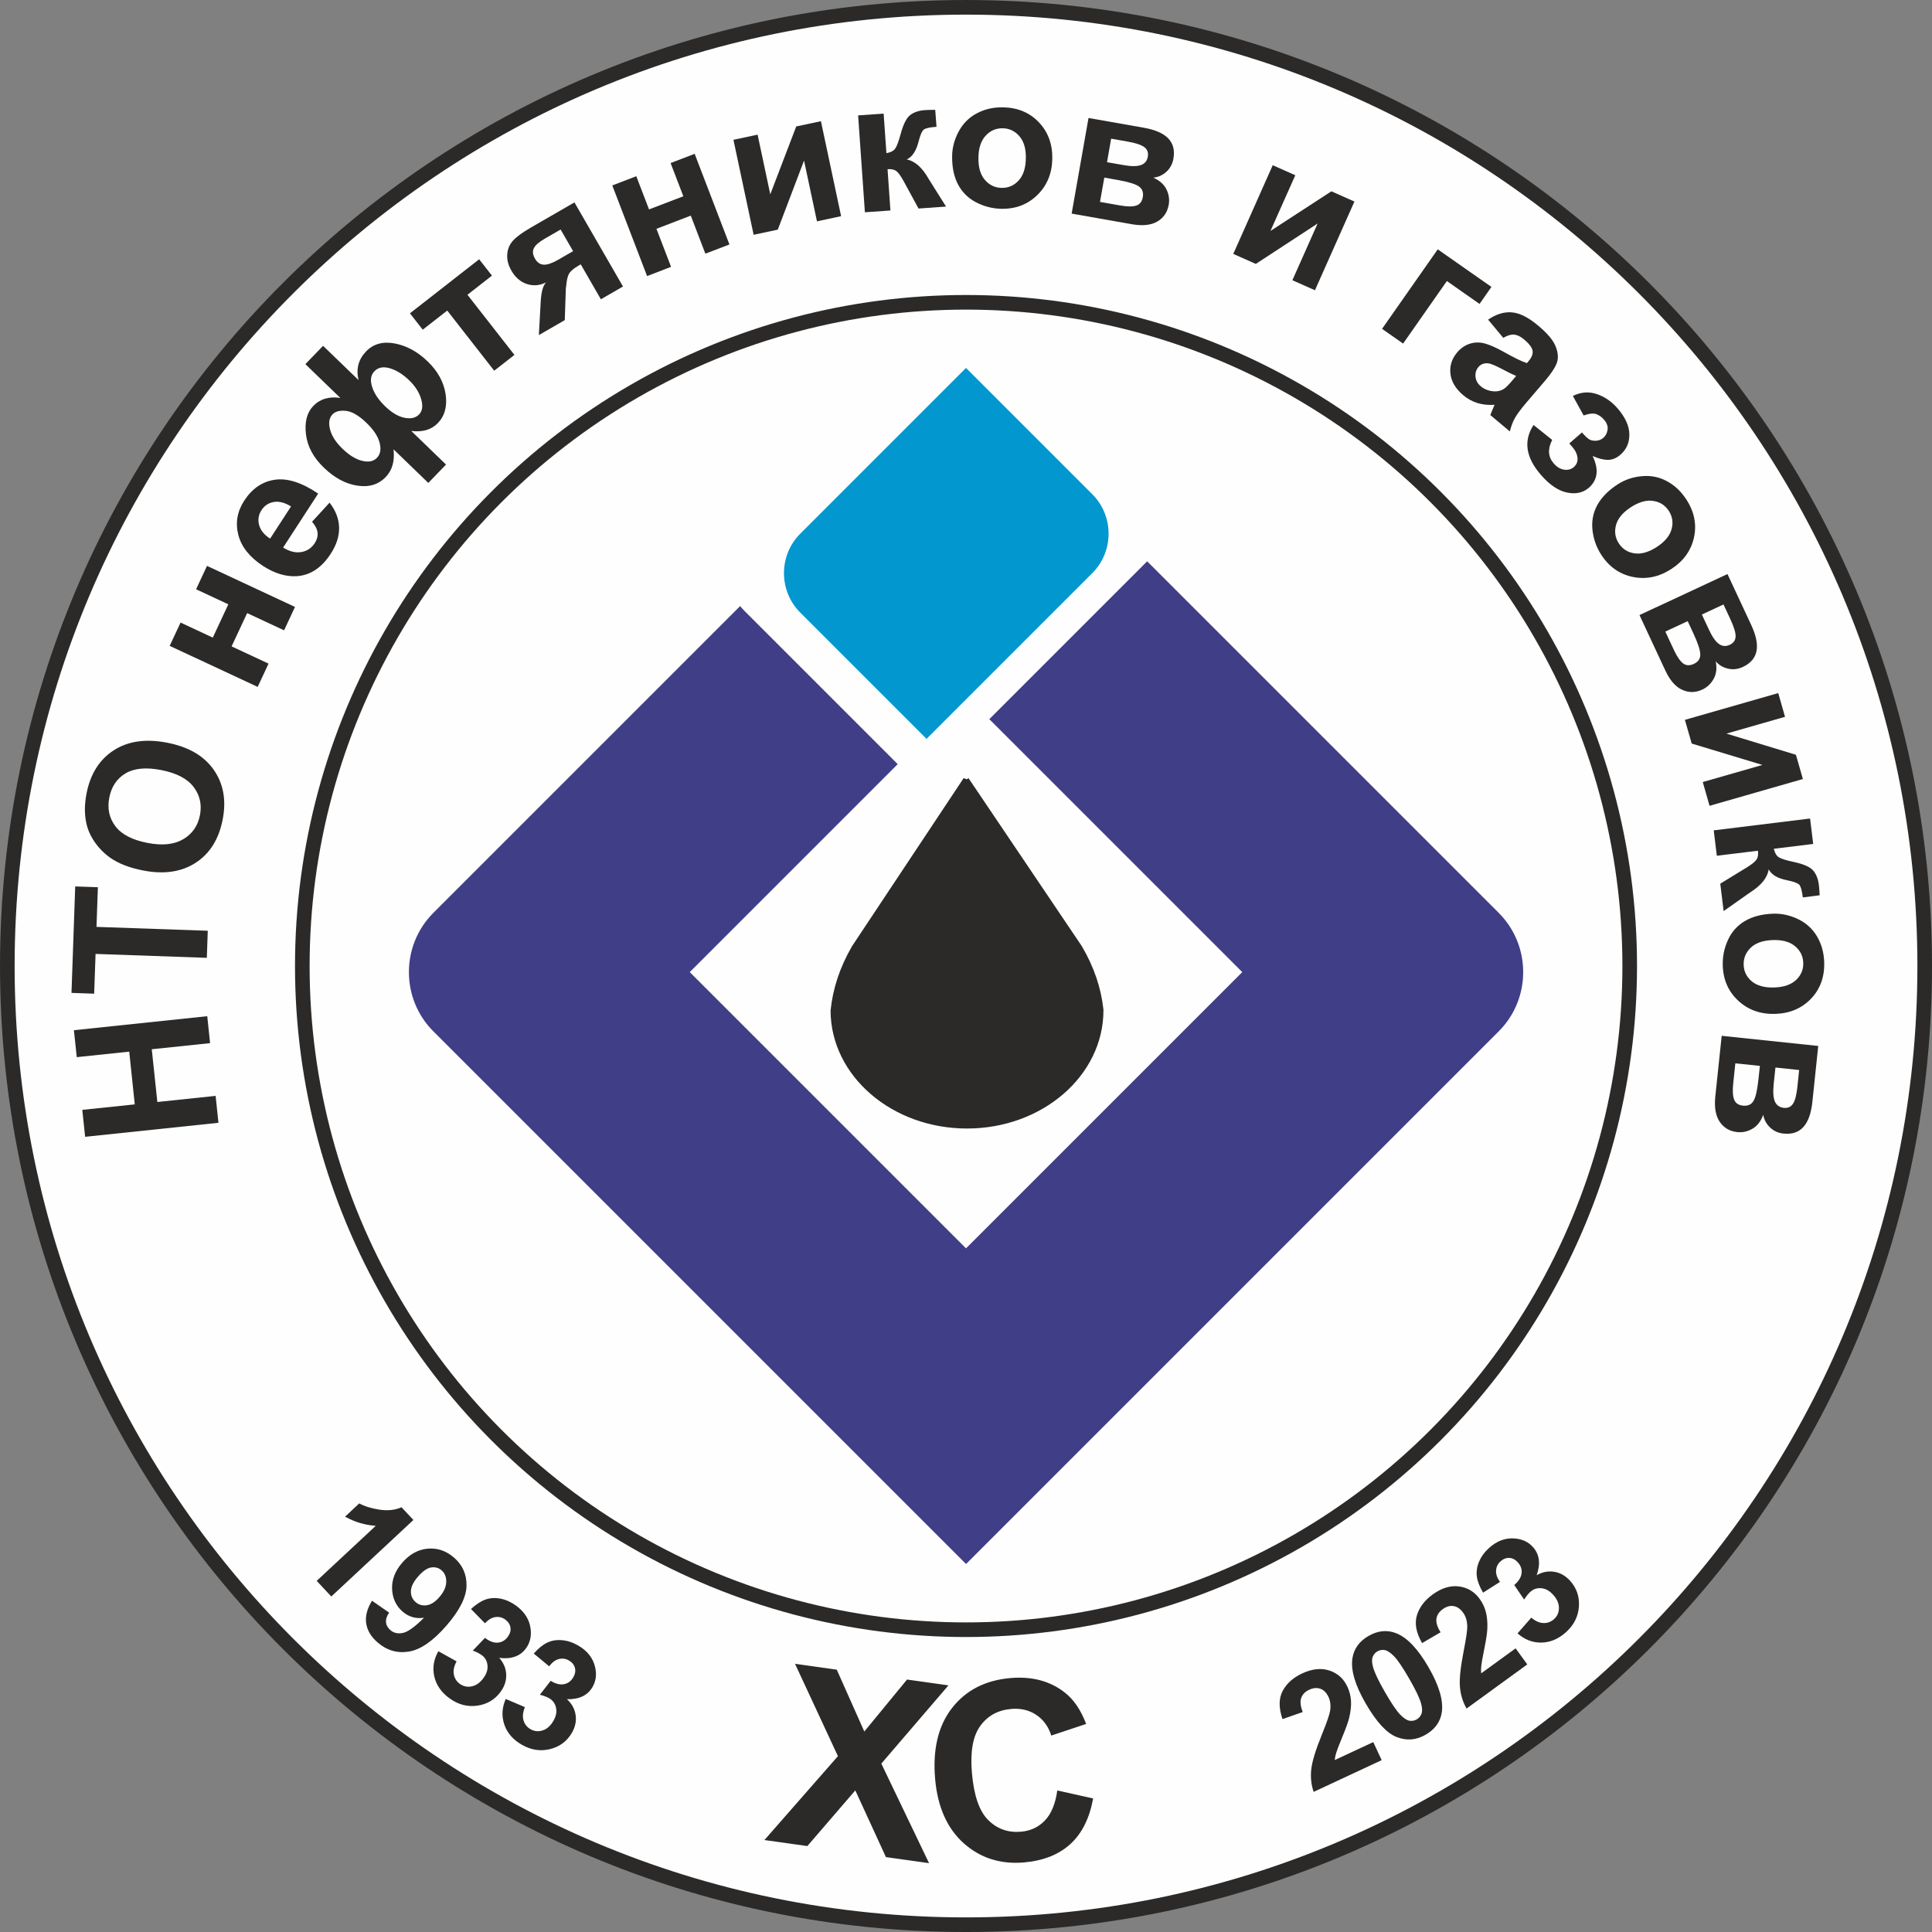
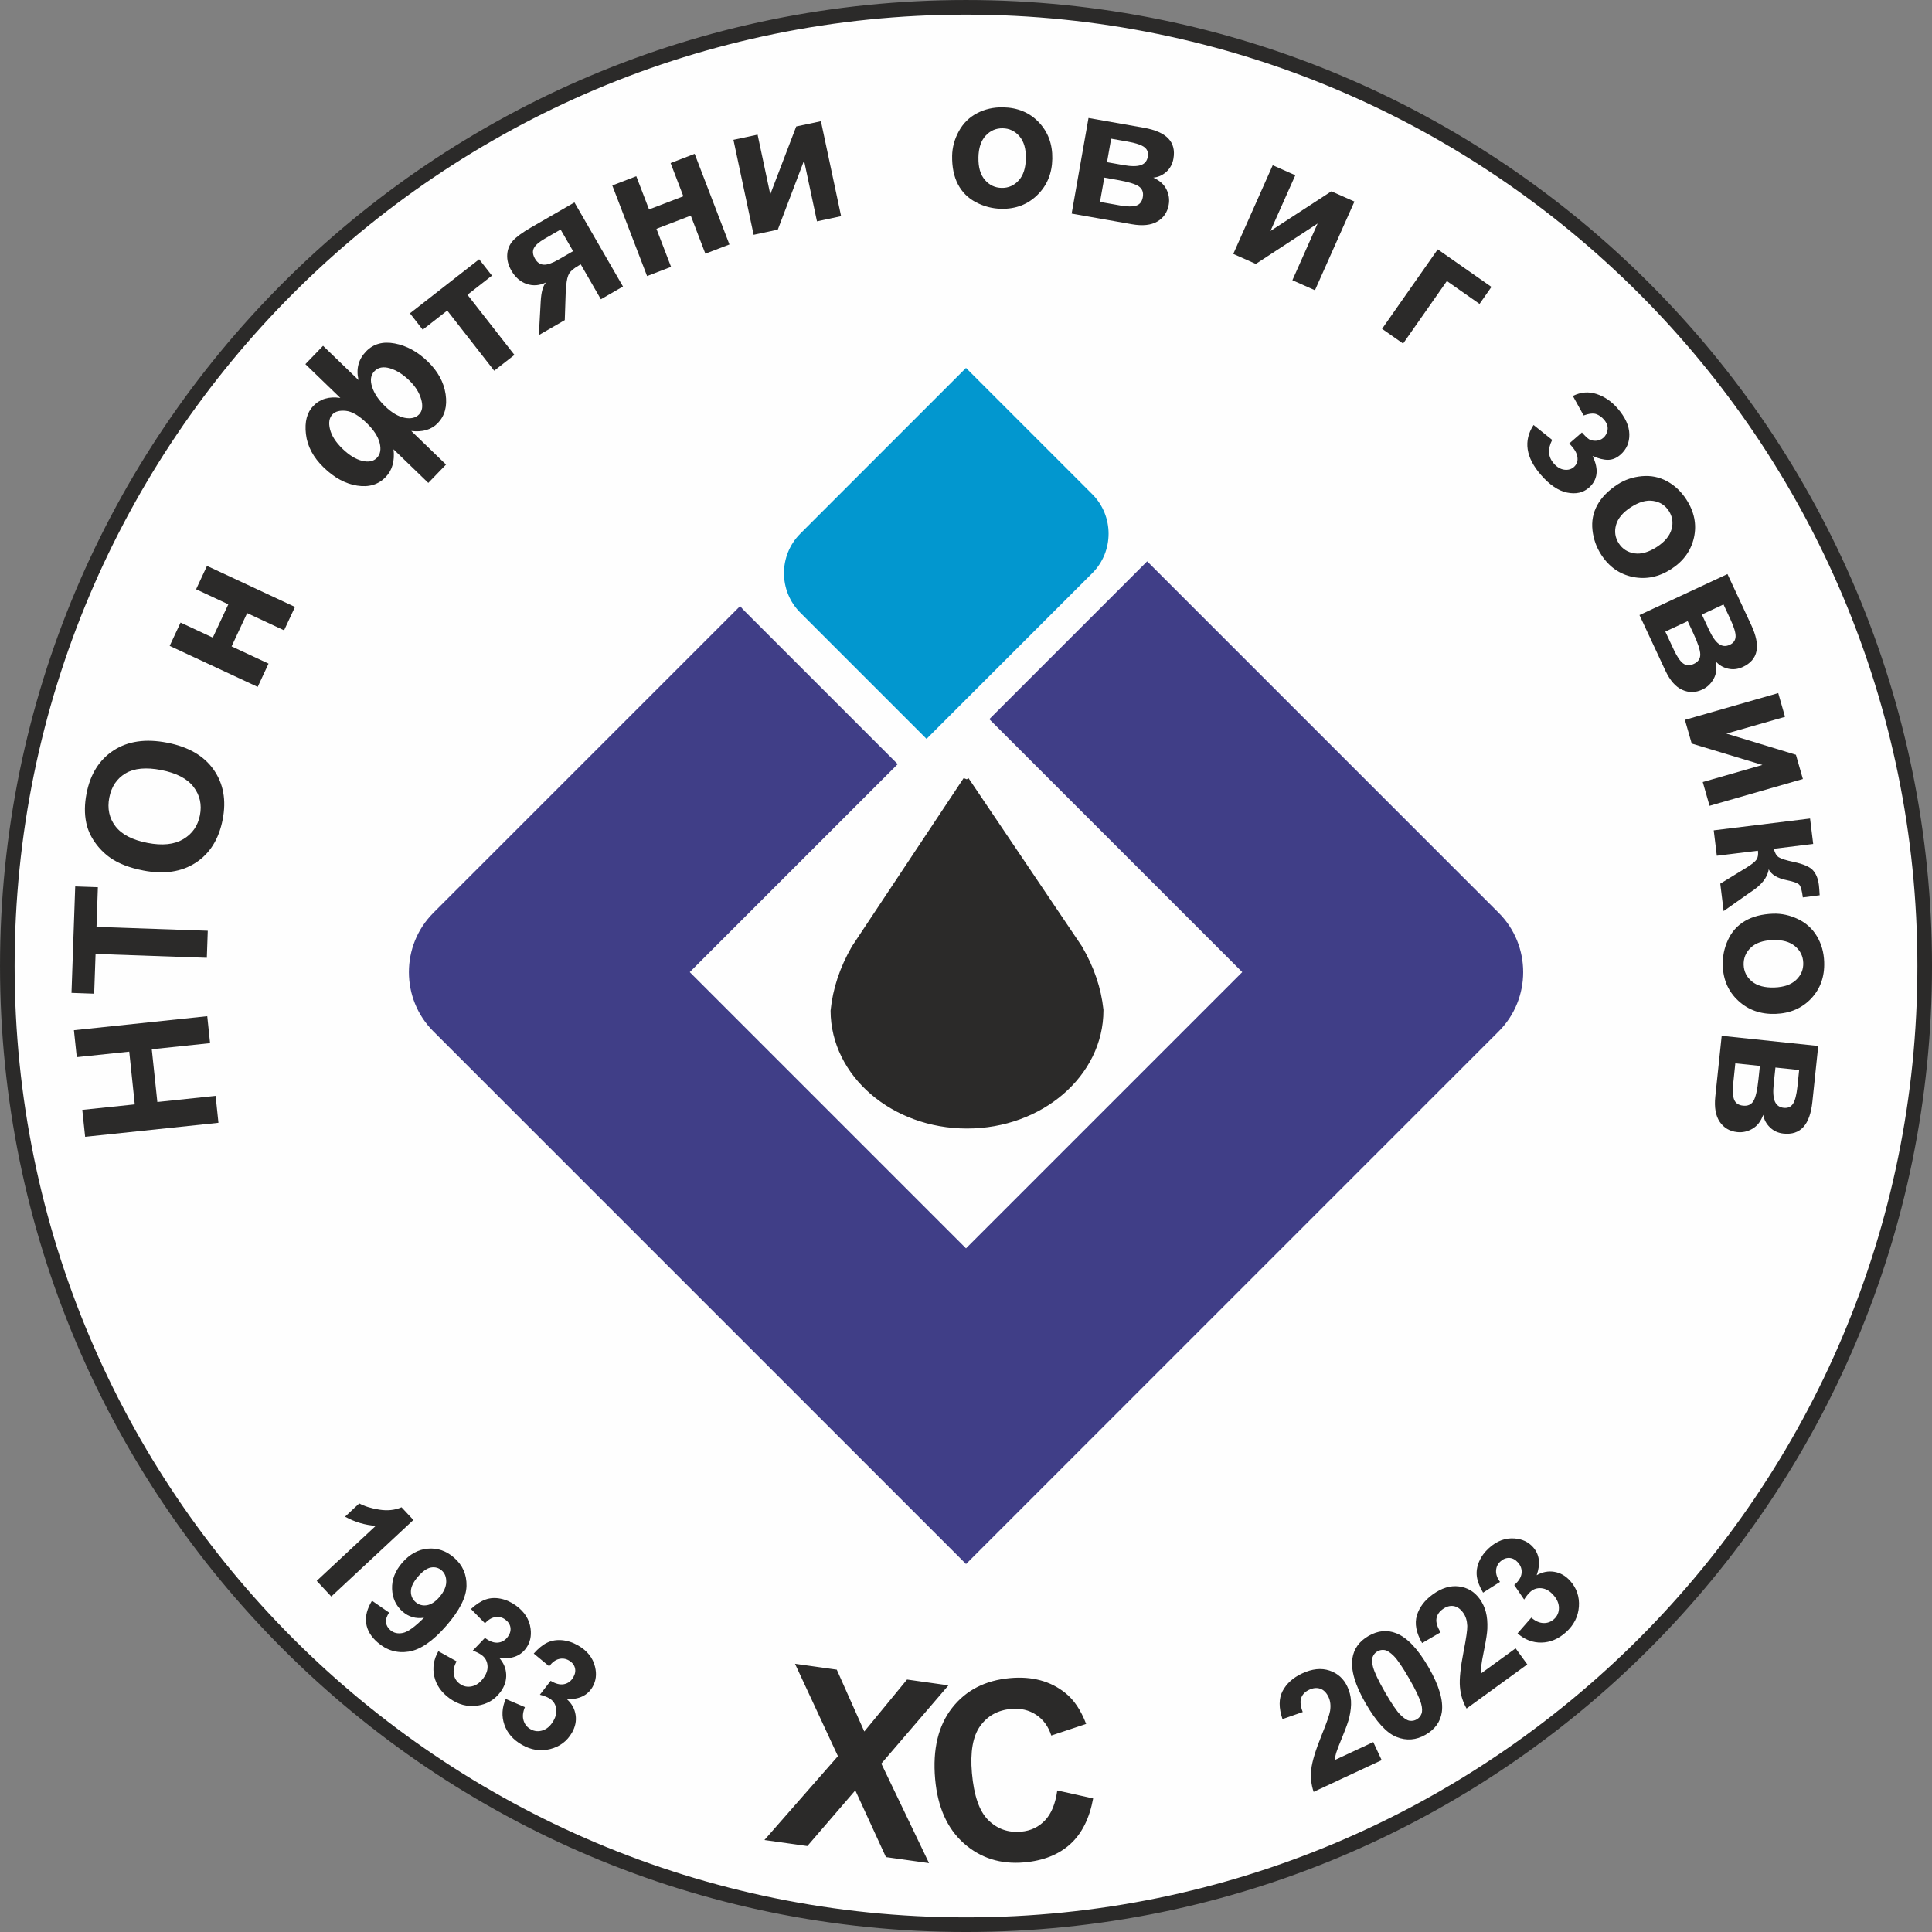
<svg xmlns="http://www.w3.org/2000/svg" xml:space="preserve" width="100px" height="100px" style="shape-rendering:geometricPrecision; text-rendering:geometricPrecision; image-rendering:optimizeQuality; fill-rule:evenodd; clip-rule:evenodd" viewBox="0 0 86.851 86.851">
  <rect x="0" y="0" width="86.851" height="86.851" fill="#808080" stroke="none" />
  <defs>
    <style type="text/css">
   
    .str0 {stroke:#2B2A29;stroke-width:0.263}
    .str1 {stroke:#2B2A29;stroke-width:0.657}
    .fil4 {fill:none}
    .fil3 {fill:#2B2A29}
    .fil1 {fill:#0297CF}
    .fil2 {fill:#403E87}
    .fil0 {fill:#FEFEFE}
    .fil5 {fill:#2B2A29;fill-rule:nonzero}
   
  </style>
  </defs>
  <g id="Layer_x0020_1">
    <g id="_258525936">
      <circle id="_44973000" class="fil0" cx="43.426" cy="43.426" r="43.097" />
      <g>
        <g>
          <path id="_44973576" class="fil1" d="M35.975 23.991l7.451 -7.451 5.677 5.677c0.976,0.976 0.976,2.572 0,3.548l-7.451 7.451 -5.677 -5.677c-0.976,-0.976 -0.976,-2.572 0,-3.548z" />
          <path id="_44973360" class="fil2" d="M19.477 41.04l13.794 -13.794c0.068,0.081 0.139,0.16 0.215,0.236l6.87 6.87 -9.348 9.348 12.418 12.418 12.418 -12.418 -11.371 -11.371 7.096 -7.096 15.806 15.806c1.464,1.464 1.464,3.858 0,5.322l-23.948 23.948 -23.948 -23.948c-1.463,-1.463 -1.463,-3.858 0,-5.322z" />
          <path id="_44973648" class="fil3 str0" d="M43.429 35.054l5.093 7.552c0.544,0.931 0.846,1.839 0.951,2.79 0,0.007 0,0.014 0,0.021 0,2.863 -2.688,5.183 -6.002,5.183 -3.307,0 -5.989,-2.309 -6.002,-5.162 0.099,-0.963 0.4,-1.886 0.94,-2.826l5.02 -7.559z" />
        </g>
-         <circle id="_44973288" class="fil4 str1" cx="43.426" cy="43.426" r="29.836" />
        <path id="_44973264" class="fil4 str1" d="M43.426 0.329c23.802,0 43.097,19.295 43.097,43.097 0,23.802 -19.295,43.097 -43.097,43.097 -23.802,0 -43.097,-19.295 -43.097,-43.097 0,-23.802 19.295,-43.097 43.097,-43.097z" />
        <polygon id="_44972544" class="fil5" points="9.82,50.474 3.827,51.104 3.699,49.893 6.058,49.646 5.81,47.275 3.451,47.523 3.323,46.312 9.317,45.682 9.444,46.893 6.823,47.168 7.073,49.539 9.693,49.264 " />
        <polygon id="_449725441" class="fil5" points="9.298,43.058 4.296,42.883 4.233,44.67 3.214,44.634 3.381,39.849 4.4,39.884 4.338,41.667 9.34,41.841 " />
        <path id="_4497254412" class="fil5" d="M6.429 39.13c-0.603,-0.116 -1.09,-0.305 -1.465,-0.564 -0.275,-0.194 -0.509,-0.429 -0.704,-0.709 -0.194,-0.279 -0.321,-0.568 -0.383,-0.869 -0.084,-0.398 -0.08,-0.839 0.014,-1.32 0.169,-0.871 0.575,-1.517 1.217,-1.935 0.643,-0.418 1.445,-0.533 2.409,-0.345 0.954,0.185 1.652,0.589 2.089,1.214 0.438,0.624 0.574,1.371 0.404,2.24 -0.171,0.88 -0.575,1.527 -1.212,1.942 -0.638,0.414 -1.427,0.531 -2.369,0.347zm0.199 -1.238c0.669,0.13 1.207,0.074 1.612,-0.168 0.407,-0.241 0.655,-0.601 0.748,-1.078 0.093,-0.476 -0.003,-0.9 -0.286,-1.271 -0.283,-0.372 -0.769,-0.624 -1.455,-0.758 -0.678,-0.132 -1.212,-0.083 -1.604,0.15 -0.39,0.233 -0.634,0.595 -0.73,1.088 -0.095,0.492 -0.004,0.922 0.275,1.288 0.279,0.368 0.759,0.617 1.44,0.749z" />
        <polygon id="_44972544123" class="fil5" points="7.628,29.034 8.117,27.987 9.566,28.663 10.264,27.166 8.815,26.49 9.305,25.439 13.261,27.284 12.771,28.335 11.11,27.561 10.411,29.058 12.072,29.832 11.584,30.879 " />
-         <path id="_449725441234" class="fil5" d="M14.027 23.456l0.789 -0.86c0.274,0.354 0.417,0.726 0.428,1.113 0.01,0.387 -0.115,0.783 -0.376,1.184 -0.412,0.637 -0.928,0.974 -1.541,1.009 -0.491,0.025 -0.989,-0.128 -1.497,-0.457 -0.606,-0.394 -0.979,-0.862 -1.117,-1.402 -0.138,-0.54 -0.049,-1.052 0.267,-1.538 0.354,-0.544 0.812,-0.857 1.377,-0.939 0.564,-0.081 1.212,0.126 1.946,0.623l-1.576 2.426c0.292,0.18 0.565,0.247 0.822,0.201 0.257,-0.045 0.457,-0.18 0.602,-0.403 0.098,-0.151 0.14,-0.306 0.125,-0.463 -0.015,-0.157 -0.098,-0.321 -0.248,-0.494zm-0.943 -0.69c-0.285,-0.175 -0.544,-0.241 -0.78,-0.199 -0.236,0.043 -0.417,0.164 -0.546,0.362 -0.138,0.21 -0.174,0.435 -0.11,0.673 0.065,0.239 0.23,0.442 0.495,0.611l0.94 -1.447z" />
-         <path id="_4497254412345" class="fil5" d="M13.727 16.371l0.796 -0.825 1.594 1.539c-0.059,-0.251 -0.059,-0.484 -0.003,-0.699 0.057,-0.215 0.173,-0.413 0.346,-0.592 0.326,-0.337 0.755,-0.455 1.287,-0.354 0.533,0.101 1.026,0.37 1.479,0.808 0.456,0.439 0.724,0.93 0.806,1.472 0.08,0.54 -0.036,0.975 -0.352,1.302 -0.143,0.147 -0.314,0.251 -0.514,0.31 -0.199,0.058 -0.426,0.072 -0.678,0.042l1.563 1.51 -0.797 0.825 -1.563 -1.51c0.03,0.261 0.016,0.495 -0.043,0.703 -0.058,0.209 -0.161,0.39 -0.31,0.543 -0.327,0.34 -0.754,0.469 -1.281,0.386 -0.526,-0.081 -1.027,-0.352 -1.501,-0.811 -0.472,-0.455 -0.74,-0.957 -0.803,-1.506 -0.064,-0.549 0.046,-0.971 0.33,-1.264 0.154,-0.16 0.333,-0.269 0.535,-0.328 0.202,-0.06 0.429,-0.072 0.682,-0.032l-1.572 -1.52zm1.222 2.255c-0.149,0.153 -0.187,0.377 -0.114,0.671 0.073,0.293 0.26,0.585 0.561,0.876 0.304,0.293 0.599,0.476 0.887,0.544 0.286,0.07 0.507,0.025 0.661,-0.135 0.156,-0.161 0.196,-0.387 0.122,-0.676 -0.074,-0.289 -0.271,-0.588 -0.588,-0.894 -0.345,-0.333 -0.654,-0.514 -0.928,-0.542 -0.275,-0.028 -0.474,0.024 -0.602,0.156zm1.882 -1.936c-0.164,0.168 -0.198,0.403 -0.103,0.7 0.094,0.298 0.291,0.591 0.589,0.878 0.298,0.286 0.588,0.457 0.872,0.514 0.283,0.055 0.501,0.004 0.651,-0.152 0.15,-0.156 0.181,-0.384 0.093,-0.688 -0.088,-0.302 -0.267,-0.584 -0.535,-0.842 -0.286,-0.277 -0.577,-0.458 -0.871,-0.544 -0.295,-0.087 -0.528,-0.042 -0.696,0.133z" />
+         <path id="_4497254412345" class="fil5" d="M13.727 16.371l0.796 -0.825 1.594 1.539c-0.059,-0.251 -0.059,-0.484 -0.003,-0.699 0.057,-0.215 0.173,-0.413 0.346,-0.592 0.326,-0.337 0.755,-0.455 1.287,-0.354 0.533,0.101 1.026,0.37 1.479,0.808 0.456,0.439 0.724,0.93 0.806,1.472 0.08,0.54 -0.036,0.975 -0.352,1.302 -0.143,0.147 -0.314,0.251 -0.514,0.31 -0.199,0.058 -0.426,0.072 -0.678,0.042l1.563 1.51 -0.797 0.825 -1.563 -1.51c0.03,0.261 0.016,0.495 -0.043,0.703 -0.058,0.209 -0.161,0.39 -0.31,0.543 -0.327,0.34 -0.754,0.469 -1.281,0.386 -0.526,-0.081 -1.027,-0.352 -1.501,-0.811 -0.472,-0.455 -0.74,-0.957 -0.803,-1.506 -0.064,-0.549 0.046,-0.971 0.33,-1.264 0.154,-0.16 0.333,-0.269 0.535,-0.328 0.202,-0.06 0.429,-0.072 0.682,-0.032l-1.572 -1.52zm1.222 2.255c-0.149,0.153 -0.187,0.377 -0.114,0.671 0.073,0.293 0.26,0.585 0.561,0.876 0.304,0.293 0.599,0.476 0.887,0.544 0.286,0.07 0.507,0.025 0.661,-0.135 0.156,-0.161 0.196,-0.387 0.122,-0.676 -0.074,-0.289 -0.271,-0.588 -0.588,-0.894 -0.345,-0.333 -0.654,-0.514 -0.928,-0.542 -0.275,-0.028 -0.474,0.024 -0.602,0.156m1.882 -1.936c-0.164,0.168 -0.198,0.403 -0.103,0.7 0.094,0.298 0.291,0.591 0.589,0.878 0.298,0.286 0.588,0.457 0.872,0.514 0.283,0.055 0.501,0.004 0.651,-0.152 0.15,-0.156 0.181,-0.384 0.093,-0.688 -0.088,-0.302 -0.267,-0.584 -0.535,-0.842 -0.286,-0.277 -0.577,-0.458 -0.871,-0.544 -0.295,-0.087 -0.528,-0.042 -0.696,0.133z" />
        <polygon id="_44972544123456" class="fil5" points="18.429,14.085 21.54,11.655 22.115,12.39 21.014,13.251 23.126,15.955 22.216,16.665 20.105,13.961 19.003,14.821 " />
        <path id="_449725441234567" class="fil5" d="M25.824 9.1l2.182 3.78 -0.994 0.574 -0.905 -1.57 -0.093 0.053c-0.216,0.125 -0.359,0.244 -0.428,0.358 -0.067,0.114 -0.112,0.297 -0.132,0.549l-0.017 0.11 -0.048 1.437 -1.165 0.672 0.083 -1.508c0.024,-0.432 0.104,-0.718 0.243,-0.862 -0.289,0.145 -0.578,0.17 -0.866,0.074 -0.286,-0.095 -0.518,-0.295 -0.693,-0.598 -0.142,-0.244 -0.205,-0.487 -0.189,-0.727 0.015,-0.24 0.1,-0.446 0.254,-0.619 0.156,-0.173 0.421,-0.369 0.798,-0.587l1.969 -1.137zm-0.622 1.218l-0.716 0.413c-0.262,0.153 -0.427,0.296 -0.49,0.434 -0.065,0.136 -0.046,0.29 0.055,0.465 0.1,0.173 0.232,0.262 0.397,0.268 0.164,0.007 0.384,-0.07 0.66,-0.229l0.655 -0.379 -0.561 -0.971z" />
        <polygon id="_4497254412345678" class="fil5" points="27.525,8.336 28.604,7.922 29.177,9.414 30.719,8.823 30.146,7.33 31.228,6.915 32.791,10.99 31.709,11.404 31.053,9.693 29.51,10.286 30.167,11.996 29.089,12.41 " />
        <polygon id="_44972544123456789" class="fil5" points="32.971,6.285 34.057,6.053 34.627,8.736 35.794,5.684 36.904,5.449 37.811,9.718 36.726,9.95 36.145,7.219 34.965,10.323 33.879,10.555 " />
-         <path id="_4497254412345678910" class="fil5" d="M38.575 5.188l1.148 -0.08 0.125 1.778c0.189,-0.035 0.321,-0.102 0.393,-0.203 0.073,-0.102 0.154,-0.317 0.244,-0.648 0.118,-0.439 0.26,-0.725 0.425,-0.857 0.167,-0.132 0.393,-0.209 0.676,-0.229 0.088,-0.006 0.24,-0.01 0.456,-0.011l0.058 0.762c-0.303,0.021 -0.495,0.063 -0.575,0.128 -0.081,0.066 -0.16,0.251 -0.237,0.556 -0.107,0.411 -0.282,0.672 -0.526,0.783 0.37,0.076 0.7,0.369 0.988,0.881 0.017,0.027 0.034,0.055 0.052,0.084l0.727 1.155 -1.238 0.087 -0.662 -1.218c-0.135,-0.246 -0.248,-0.403 -0.34,-0.469 -0.091,-0.066 -0.22,-0.094 -0.39,-0.081l0.129 1.856 -1.148 0.08 -0.304 -4.353z" />
        <path id="_449725441234567891011" class="fil5" d="M42.802 7.005c0.007,-0.383 0.108,-0.752 0.303,-1.109 0.195,-0.355 0.467,-0.624 0.818,-0.807 0.349,-0.184 0.738,-0.271 1.165,-0.264 0.661,0.011 1.199,0.236 1.612,0.672 0.414,0.435 0.616,0.981 0.605,1.636 -0.011,0.66 -0.234,1.203 -0.668,1.629 -0.434,0.428 -0.974,0.636 -1.621,0.624 -0.4,-0.007 -0.779,-0.105 -1.139,-0.292 -0.359,-0.186 -0.63,-0.457 -0.814,-0.81 -0.183,-0.352 -0.269,-0.779 -0.261,-1.281zm1.183 0.083c-0.008,0.432 0.088,0.766 0.29,0.999 0.201,0.234 0.453,0.354 0.753,0.359 0.302,0.006 0.557,-0.105 0.765,-0.333 0.208,-0.226 0.316,-0.558 0.323,-0.996 0.009,-0.428 -0.088,-0.758 -0.288,-0.992 -0.201,-0.233 -0.452,-0.354 -0.752,-0.358 -0.302,-0.006 -0.557,0.105 -0.766,0.331 -0.211,0.227 -0.319,0.557 -0.326,0.989z" />
        <path id="_44972544123456789101112" class="fil5" d="M48.934 5.304l2.489 0.439c0.509,0.09 0.874,0.25 1.096,0.481 0.22,0.23 0.297,0.533 0.231,0.909 -0.042,0.24 -0.149,0.436 -0.318,0.591 -0.171,0.153 -0.366,0.241 -0.588,0.262 0.285,0.126 0.481,0.302 0.592,0.526 0.111,0.226 0.145,0.457 0.102,0.695 -0.059,0.334 -0.229,0.585 -0.511,0.751 -0.283,0.166 -0.665,0.206 -1.145,0.122l-2.707 -0.478 0.758 -4.298zm0.831 1.987l0.733 0.129c0.354,0.063 0.616,0.063 0.79,0.001 0.174,-0.06 0.278,-0.187 0.311,-0.379 0.031,-0.181 -0.02,-0.323 -0.153,-0.425 -0.133,-0.102 -0.387,-0.188 -0.762,-0.254l-0.734 -0.129 -0.185 1.057zm-0.316 1.785l0.9 0.159c0.323,0.058 0.567,0.059 0.728,0.007 0.163,-0.052 0.261,-0.178 0.297,-0.382 0.036,-0.21 -0.022,-0.37 -0.178,-0.48 -0.156,-0.109 -0.48,-0.207 -0.971,-0.293l-0.582 -0.104 -0.194 1.093z" />
        <polygon id="_4497254412345678910111213" class="fil5" points="57.214,7.427 58.229,7.878 57.113,10.382 59.851,8.6 60.887,9.06 59.112,13.048 58.098,12.597 59.232,10.048 56.454,11.864 55.441,11.414 " />
        <polygon id="_449725441234567891011121314" class="fil5" points="64.632,11.209 67.046,12.898 66.511,13.663 65.043,12.634 63.075,15.445 62.129,14.783 " />
-         <path id="_44972544123456789101112131415" class="fil5" d="M67.577 15.187l-0.681 -0.818c0.361,-0.247 0.717,-0.356 1.068,-0.327 0.351,0.029 0.744,0.227 1.177,0.591 0.396,0.331 0.65,0.625 0.765,0.88 0.115,0.255 0.152,0.488 0.109,0.699 -0.042,0.209 -0.224,0.507 -0.547,0.891l-0.876 1.024c-0.247,0.293 -0.414,0.522 -0.502,0.686 -0.09,0.163 -0.161,0.356 -0.217,0.581l-0.876 -0.734c0.027,-0.078 0.072,-0.189 0.135,-0.333 0.029,-0.065 0.048,-0.108 0.055,-0.13 -0.274,0.02 -0.528,-0.006 -0.762,-0.076 -0.233,-0.072 -0.448,-0.188 -0.643,-0.352 -0.345,-0.289 -0.537,-0.61 -0.579,-0.964 -0.04,-0.352 0.058,-0.672 0.298,-0.957 0.159,-0.189 0.345,-0.32 0.558,-0.391 0.215,-0.073 0.437,-0.08 0.665,-0.022 0.229,0.057 0.521,0.187 0.877,0.384 0.478,0.27 0.825,0.438 1.041,0.504l0.074 -0.088c0.143,-0.17 0.202,-0.326 0.18,-0.469 -0.024,-0.143 -0.152,-0.313 -0.384,-0.508 -0.157,-0.132 -0.306,-0.203 -0.446,-0.216 -0.14,-0.013 -0.303,0.037 -0.488,0.146zm0.582 1.712c-0.146,-0.058 -0.363,-0.163 -0.653,-0.317 -0.289,-0.153 -0.492,-0.237 -0.61,-0.25 -0.185,-0.015 -0.33,0.041 -0.435,0.167 -0.104,0.123 -0.147,0.269 -0.131,0.436 0.016,0.168 0.095,0.311 0.239,0.432 0.16,0.133 0.355,0.209 0.588,0.226 0.174,0.01 0.327,-0.029 0.457,-0.116 0.086,-0.056 0.219,-0.191 0.396,-0.403l0.149 -0.175z" />
        <path id="_4497254412345678910111213141516" class="fil5" d="M70.547 19.934l0.567 -0.493c0.132,0.15 0.237,0.251 0.316,0.303 0.078,0.05 0.182,0.074 0.311,0.07 0.128,-0.006 0.241,-0.049 0.338,-0.135 0.104,-0.09 0.166,-0.211 0.188,-0.362 0.022,-0.151 -0.032,-0.303 -0.163,-0.455 -0.101,-0.115 -0.216,-0.198 -0.344,-0.245 -0.129,-0.048 -0.318,-0.028 -0.57,0.059l-0.484 -0.876c0.355,-0.177 0.71,-0.206 1.067,-0.088 0.358,0.118 0.672,0.334 0.943,0.646 0.345,0.397 0.522,0.784 0.529,1.16 0.008,0.376 -0.126,0.685 -0.401,0.924 -0.171,0.149 -0.354,0.226 -0.549,0.23 -0.195,0.003 -0.428,-0.053 -0.702,-0.173 0.146,0.302 0.205,0.571 0.175,0.81 -0.029,0.237 -0.145,0.444 -0.345,0.619 -0.257,0.222 -0.581,0.295 -0.975,0.215 -0.393,-0.079 -0.786,-0.344 -1.177,-0.794 -0.683,-0.786 -0.794,-1.534 -0.332,-2.244l0.838 0.671c-0.21,0.408 -0.188,0.761 0.069,1.057 0.143,0.164 0.299,0.257 0.47,0.281 0.171,0.024 0.314,-0.015 0.431,-0.115 0.128,-0.112 0.184,-0.251 0.168,-0.417 -0.016,-0.165 -0.095,-0.333 -0.239,-0.498l-0.129 -0.149z" />
        <path id="_449725441234567891011121314151617" class="fil5" d="M72.72 21.774c0.321,-0.209 0.685,-0.331 1.089,-0.368 0.404,-0.038 0.78,0.038 1.127,0.226 0.348,0.188 0.637,0.46 0.87,0.819 0.361,0.553 0.474,1.124 0.345,1.712 -0.131,0.587 -0.47,1.06 -1.019,1.416 -0.554,0.359 -1.128,0.478 -1.724,0.358 -0.596,-0.121 -1.071,-0.452 -1.423,-0.995 -0.219,-0.335 -0.351,-0.704 -0.396,-1.107 -0.046,-0.403 0.025,-0.779 0.215,-1.128 0.191,-0.348 0.495,-0.66 0.916,-0.933zm0.594 1.027c-0.363,0.236 -0.585,0.502 -0.667,0.8 -0.081,0.297 -0.039,0.573 0.125,0.826 0.164,0.253 0.398,0.401 0.702,0.448 0.305,0.045 0.641,-0.05 1.009,-0.289 0.358,-0.233 0.578,-0.498 0.66,-0.794 0.083,-0.297 0.041,-0.571 -0.123,-0.825 -0.164,-0.253 -0.398,-0.403 -0.703,-0.449 -0.306,-0.048 -0.64,0.048 -1.002,0.283z" />
        <path id="_44972544123456789101112131415161718" class="fil5" d="M77.657 25.807l1.068 2.29c0.219,0.47 0.298,0.862 0.236,1.174 -0.063,0.313 -0.267,0.55 -0.612,0.711 -0.222,0.102 -0.444,0.129 -0.667,0.077 -0.224,-0.052 -0.408,-0.161 -0.553,-0.33 0.06,0.305 0.03,0.567 -0.093,0.787 -0.121,0.219 -0.29,0.38 -0.509,0.483 -0.307,0.143 -0.61,0.147 -0.908,0.01 -0.299,-0.136 -0.55,-0.425 -0.756,-0.867l-1.162 -2.492 3.956 -1.844zm-1.151 1.82l0.314 0.673c0.151,0.326 0.302,0.542 0.452,0.648 0.15,0.108 0.313,0.121 0.488,0.038 0.167,-0.077 0.254,-0.201 0.262,-0.369 0.007,-0.168 -0.07,-0.425 -0.23,-0.77l-0.314 -0.674 -0.972 0.453zm-1.643 0.766l0.386 0.826c0.139,0.298 0.276,0.498 0.411,0.602 0.136,0.102 0.297,0.111 0.484,0.024 0.194,-0.09 0.291,-0.23 0.29,-0.421 0,-0.191 -0.105,-0.512 -0.316,-0.964l-0.25 -0.537 -1.006 0.47z" />
        <polygon id="_4497254412345678910111213141516171819" class="fil5" points="79.939,31.157 80.244,32.224 77.609,32.978 80.734,33.93 81.047,35.02 76.851,36.224 76.546,35.156 79.227,34.387 76.049,33.426 75.743,32.36 " />
        <path id="_449725441234567891011121314151617181920" class="fil5" d="M81.37 36.797l0.14 1.142 -1.77 0.217c0.045,0.188 0.119,0.316 0.225,0.383 0.105,0.066 0.326,0.136 0.66,0.207 0.445,0.095 0.738,0.222 0.878,0.382 0.142,0.158 0.229,0.38 0.264,0.662 0.011,0.087 0.022,0.238 0.035,0.456l-0.758 0.097c-0.037,-0.302 -0.09,-0.491 -0.157,-0.568 -0.07,-0.077 -0.26,-0.146 -0.567,-0.208 -0.417,-0.084 -0.686,-0.246 -0.81,-0.486 -0.056,0.375 -0.333,0.718 -0.829,1.034 -0.025,0.017 -0.052,0.035 -0.08,0.055l-1.117 0.787 -0.151 -1.232 1.183 -0.724c0.239,-0.147 0.389,-0.269 0.45,-0.363 0.06,-0.095 0.081,-0.226 0.06,-0.394l-1.848 0.226 -0.139 -1.142 4.33 -0.532z" />
        <path id="_44972544123456789101112131415161718192021" class="fil5" d="M79.708 41.074c0.383,-0.013 0.758,0.069 1.123,0.245 0.365,0.175 0.648,0.434 0.849,0.773 0.202,0.341 0.31,0.724 0.324,1.151 0.024,0.661 -0.173,1.208 -0.585,1.646 -0.414,0.436 -0.949,0.665 -1.603,0.689 -0.661,0.022 -1.215,-0.171 -1.664,-0.582 -0.449,-0.41 -0.685,-0.939 -0.707,-1.584 -0.014,-0.4 0.063,-0.784 0.232,-1.154 0.168,-0.369 0.424,-0.655 0.766,-0.856 0.343,-0.201 0.765,-0.31 1.266,-0.328zm-0.021 1.186c-0.432,0.015 -0.761,0.129 -0.984,0.342 -0.222,0.213 -0.328,0.472 -0.319,0.772 0.011,0.302 0.135,0.55 0.372,0.746 0.237,0.195 0.575,0.286 1.013,0.271 0.428,-0.016 0.752,-0.129 0.975,-0.341 0.223,-0.212 0.33,-0.468 0.319,-0.769 -0.01,-0.302 -0.135,-0.551 -0.372,-0.748 -0.237,-0.198 -0.571,-0.289 -1.005,-0.273z" />
        <path id="_4497254412345678910111213141516171819202122" class="fil5" d="M81.737 47.021l-0.264 2.515c-0.055,0.515 -0.189,0.891 -0.404,1.127 -0.215,0.237 -0.512,0.335 -0.891,0.296 -0.241,-0.025 -0.446,-0.118 -0.61,-0.278 -0.166,-0.159 -0.267,-0.348 -0.304,-0.567 -0.105,0.292 -0.267,0.501 -0.484,0.627 -0.216,0.126 -0.445,0.177 -0.685,0.151 -0.338,-0.036 -0.599,-0.189 -0.784,-0.459 -0.185,-0.271 -0.252,-0.648 -0.202,-1.134l0.288 -2.735 4.342 0.456zm-1.924 0.968l-0.078 0.739c-0.037,0.358 -0.02,0.62 0.053,0.789 0.075,0.17 0.208,0.264 0.401,0.285 0.182,0.018 0.32,-0.042 0.412,-0.182 0.094,-0.14 0.16,-0.4 0.201,-0.779l0.077 -0.74 -1.067 -0.112zm-1.803 -0.189l-0.095 0.908c-0.035,0.327 -0.02,0.57 0.043,0.727 0.063,0.159 0.197,0.249 0.401,0.269 0.212,0.022 0.368,-0.048 0.466,-0.21 0.1,-0.164 0.174,-0.494 0.226,-0.989l0.063 -0.589 -1.104 -0.115z" />
        <path id="_44972856" class="fil5" d="M13.011 69.751m1.883 2.019l-0.656 -0.704 2.654 -2.474c-0.481,-0.033 -0.941,-0.169 -1.381,-0.412l0.639 -0.596c0.231,0.127 0.531,0.221 0.9,0.28 0.369,0.058 0.703,0.024 1.001,-0.106l0.533 0.571 -3.689 3.439zm0.826 0.857m1.002 -0.668l0.771 0.534c-0.107,0.158 -0.154,0.303 -0.141,0.435 0.013,0.132 0.078,0.249 0.197,0.353 0.15,0.13 0.337,0.172 0.562,0.126 0.226,-0.046 0.541,-0.273 0.949,-0.683 -0.368,0.054 -0.688,-0.039 -0.962,-0.277 -0.298,-0.259 -0.455,-0.599 -0.472,-1.016 -0.016,-0.418 0.136,-0.812 0.456,-1.181 0.335,-0.385 0.718,-0.595 1.152,-0.632 0.432,-0.037 0.826,0.098 1.179,0.405 0.385,0.335 0.57,0.758 0.559,1.27 -0.012,0.511 -0.314,1.108 -0.905,1.788 -0.603,0.694 -1.166,1.081 -1.69,1.165 -0.523,0.083 -0.991,-0.054 -1.403,-0.413 -0.297,-0.258 -0.467,-0.544 -0.513,-0.861 -0.045,-0.317 0.042,-0.654 0.262,-1.013zm3.025 -0.158c0.204,-0.235 0.308,-0.463 0.313,-0.686 0.005,-0.223 -0.064,-0.397 -0.205,-0.519 -0.134,-0.117 -0.292,-0.161 -0.473,-0.132 -0.181,0.028 -0.376,0.164 -0.587,0.406 -0.213,0.245 -0.321,0.467 -0.323,0.664 -0.004,0.198 0.067,0.361 0.212,0.487 0.139,0.121 0.305,0.169 0.496,0.142 0.192,-0.027 0.381,-0.148 0.567,-0.361zm-1.037 3.351m0.997 -0.923l0.819 0.456c-0.115,0.21 -0.157,0.403 -0.125,0.581 0.031,0.178 0.121,0.322 0.271,0.431 0.161,0.117 0.341,0.154 0.539,0.111 0.198,-0.042 0.372,-0.166 0.523,-0.373 0.142,-0.196 0.203,-0.389 0.18,-0.58 -0.021,-0.192 -0.108,-0.342 -0.26,-0.452 -0.099,-0.072 -0.232,-0.14 -0.4,-0.202l0.547 -0.571c0.207,0.158 0.401,0.229 0.582,0.213 0.181,-0.017 0.331,-0.105 0.447,-0.266 0.1,-0.137 0.138,-0.276 0.116,-0.416 -0.022,-0.14 -0.102,-0.26 -0.236,-0.358 -0.133,-0.097 -0.281,-0.133 -0.442,-0.108 -0.161,0.023 -0.317,0.116 -0.466,0.279l-0.63 -0.643c0.229,-0.209 0.447,-0.352 0.654,-0.425 0.207,-0.074 0.432,-0.087 0.673,-0.04 0.242,0.047 0.474,0.151 0.698,0.313 0.383,0.278 0.601,0.623 0.655,1.035 0.045,0.338 -0.023,0.632 -0.206,0.884 -0.259,0.357 -0.661,0.5 -1.205,0.429 0.196,0.219 0.301,0.465 0.314,0.741 0.013,0.274 -0.069,0.535 -0.248,0.781 -0.259,0.357 -0.61,0.565 -1.053,0.628 -0.442,0.062 -0.858,-0.048 -1.246,-0.33 -0.368,-0.267 -0.596,-0.595 -0.685,-0.982 -0.088,-0.388 -0.028,-0.766 0.183,-1.136zm2.133 3.168m0.895 -1.022l0.862 0.368c-0.092,0.221 -0.114,0.418 -0.063,0.591 0.049,0.174 0.154,0.308 0.314,0.4 0.172,0.099 0.355,0.117 0.548,0.054 0.193,-0.063 0.353,-0.204 0.481,-0.426 0.121,-0.21 0.161,-0.408 0.118,-0.596 -0.041,-0.188 -0.144,-0.329 -0.306,-0.422 -0.106,-0.061 -0.246,-0.115 -0.419,-0.159l0.484 -0.625c0.223,0.135 0.423,0.186 0.601,0.151 0.179,-0.036 0.318,-0.139 0.417,-0.311 0.085,-0.147 0.109,-0.288 0.072,-0.426 -0.037,-0.137 -0.128,-0.248 -0.272,-0.331 -0.143,-0.082 -0.293,-0.103 -0.45,-0.062 -0.158,0.04 -0.303,0.149 -0.434,0.326l-0.694 -0.573c0.206,-0.232 0.407,-0.397 0.606,-0.491 0.198,-0.095 0.42,-0.131 0.665,-0.11 0.245,0.022 0.487,0.101 0.726,0.239 0.41,0.237 0.663,0.557 0.759,0.961 0.08,0.331 0.043,0.631 -0.112,0.901 -0.22,0.382 -0.605,0.566 -1.153,0.552 0.218,0.197 0.348,0.431 0.39,0.705 0.042,0.271 -0.013,0.539 -0.165,0.803 -0.22,0.382 -0.548,0.626 -0.982,0.735 -0.433,0.108 -0.859,0.042 -1.274,-0.198 -0.394,-0.227 -0.655,-0.529 -0.783,-0.905 -0.128,-0.376 -0.108,-0.759 0.063,-1.149zm11.63 6.341m0 0l3.303 -3.77 -1.929 -4.152 1.877 0.264 1.238 2.781 1.921 -2.337 1.862 0.262 -3.018 3.517 2.145 4.475 -1.938 -0.272 -1.377 -2.999 -2.156 2.503 -1.927 -0.271zm7.488 1.235m5.679 -3.462l1.609 0.359c-0.164,0.895 -0.506,1.579 -1.028,2.053 -0.52,0.472 -1.212,0.746 -2.071,0.822 -1.062,0.093 -1.968,-0.194 -2.716,-0.859 -0.748,-0.667 -1.177,-1.631 -1.288,-2.889 -0.117,-1.333 0.138,-2.397 0.761,-3.196 0.623,-0.796 1.495,-1.245 2.617,-1.343 0.978,-0.086 1.8,0.134 2.462,0.66 0.395,0.309 0.71,0.777 0.949,1.402l-1.568 0.522c-0.13,-0.407 -0.356,-0.718 -0.679,-0.932 -0.321,-0.214 -0.697,-0.302 -1.126,-0.264 -0.593,0.052 -1.057,0.307 -1.389,0.766 -0.332,0.457 -0.456,1.163 -0.373,2.117 0.089,1.012 0.332,1.718 0.735,2.114 0.401,0.399 0.893,0.572 1.475,0.521 0.43,-0.038 0.788,-0.206 1.073,-0.507 0.286,-0.299 0.47,-0.749 0.554,-1.346zm11.364 0.137m2.838 -2.311l0.378 0.811 -3.059 1.426c-0.109,-0.322 -0.146,-0.658 -0.107,-1.01 0.037,-0.352 0.195,-0.868 0.471,-1.549 0.224,-0.549 0.348,-0.911 0.376,-1.083 0.036,-0.236 0.013,-0.442 -0.069,-0.618 -0.091,-0.194 -0.212,-0.319 -0.366,-0.375 -0.154,-0.056 -0.322,-0.041 -0.506,0.045 -0.182,0.085 -0.301,0.207 -0.358,0.367 -0.056,0.16 -0.033,0.372 0.069,0.634l-0.91 0.318c-0.172,-0.504 -0.171,-0.924 0.005,-1.262 0.176,-0.336 0.468,-0.6 0.878,-0.791 0.449,-0.21 0.859,-0.252 1.228,-0.13 0.37,0.123 0.638,0.364 0.806,0.725 0.095,0.204 0.149,0.417 0.163,0.636 0.013,0.22 -0.013,0.468 -0.077,0.744 -0.043,0.184 -0.144,0.467 -0.3,0.847 -0.158,0.381 -0.254,0.631 -0.289,0.748 -0.035,0.117 -0.057,0.226 -0.067,0.325l1.733 -0.808zm0.643 0.557m-0.855 -5.33c0.422,-0.244 0.839,-0.283 1.249,-0.119 0.488,0.193 0.97,0.701 1.447,1.526 0.475,0.822 0.673,1.496 0.597,2.021 -0.064,0.432 -0.306,0.77 -0.729,1.013 -0.422,0.244 -0.857,0.279 -1.304,0.102 -0.447,-0.175 -0.912,-0.681 -1.393,-1.515 -0.473,-0.819 -0.67,-1.491 -0.594,-2.015 0.064,-0.432 0.306,-0.771 0.727,-1.014zm0.399 0.692c-0.1,0.058 -0.172,0.142 -0.214,0.252 -0.042,0.11 -0.037,0.262 0.016,0.453 0.068,0.249 0.248,0.628 0.542,1.138 0.295,0.51 0.523,0.845 0.684,1.007 0.162,0.162 0.3,0.251 0.415,0.27 0.115,0.017 0.223,-0.002 0.323,-0.06 0.101,-0.059 0.173,-0.143 0.214,-0.253 0.042,-0.109 0.037,-0.261 -0.015,-0.452 -0.067,-0.247 -0.246,-0.625 -0.541,-1.135 -0.295,-0.51 -0.523,-0.846 -0.685,-1.008 -0.161,-0.161 -0.3,-0.251 -0.415,-0.27 -0.116,-0.018 -0.224,0.001 -0.325,0.059zm3.866 2.674m2.345 -2.81l0.526 0.724 -2.73 1.984c-0.168,-0.295 -0.269,-0.619 -0.298,-0.971 -0.031,-0.352 0.026,-0.889 0.167,-1.61 0.115,-0.582 0.168,-0.96 0.163,-1.134 -0.01,-0.239 -0.071,-0.437 -0.186,-0.594 -0.126,-0.173 -0.269,-0.273 -0.431,-0.298 -0.162,-0.026 -0.324,0.022 -0.489,0.141 -0.163,0.118 -0.256,0.261 -0.281,0.428 -0.024,0.168 0.038,0.371 0.188,0.609l-0.832 0.486c-0.265,-0.462 -0.344,-0.875 -0.236,-1.24 0.109,-0.364 0.345,-0.679 0.711,-0.945 0.401,-0.291 0.795,-0.412 1.181,-0.362 0.386,0.05 0.696,0.236 0.93,0.558 0.133,0.183 0.226,0.381 0.281,0.594 0.055,0.213 0.077,0.462 0.066,0.746 -0.007,0.189 -0.052,0.486 -0.133,0.889 -0.082,0.404 -0.129,0.668 -0.141,0.789 -0.012,0.121 -0.013,0.232 -0.003,0.332l1.547 -1.124zm0.785 0.494m-0.696 -1.167l0.617 -0.706c0.181,0.156 0.362,0.237 0.543,0.243 0.181,0.007 0.341,-0.052 0.478,-0.175 0.148,-0.133 0.221,-0.301 0.221,-0.504 -0,-0.203 -0.085,-0.399 -0.257,-0.589 -0.162,-0.18 -0.338,-0.279 -0.53,-0.297 -0.192,-0.019 -0.357,0.035 -0.496,0.16 -0.091,0.082 -0.185,0.198 -0.281,0.349l-0.445 -0.653c0.198,-0.17 0.308,-0.345 0.33,-0.525 0.021,-0.181 -0.034,-0.345 -0.167,-0.493 -0.113,-0.126 -0.241,-0.192 -0.383,-0.2 -0.142,-0.007 -0.276,0.045 -0.399,0.156 -0.123,0.11 -0.188,0.247 -0.198,0.409 -0.011,0.163 0.048,0.335 0.176,0.513l-0.76 0.483c-0.157,-0.267 -0.252,-0.51 -0.28,-0.728 -0.029,-0.218 0.005,-0.44 0.1,-0.666 0.096,-0.227 0.246,-0.432 0.451,-0.617 0.352,-0.317 0.734,-0.458 1.148,-0.425 0.34,0.026 0.614,0.154 0.822,0.385 0.295,0.328 0.351,0.75 0.169,1.267 0.255,-0.146 0.518,-0.197 0.791,-0.153 0.271,0.044 0.509,0.179 0.712,0.405 0.295,0.328 0.426,0.715 0.395,1.161 -0.032,0.445 -0.226,0.829 -0.582,1.15 -0.338,0.304 -0.706,0.459 -1.103,0.466 -0.398,0.006 -0.755,-0.132 -1.074,-0.415z" />
      </g>
    </g>
  </g>
</svg>